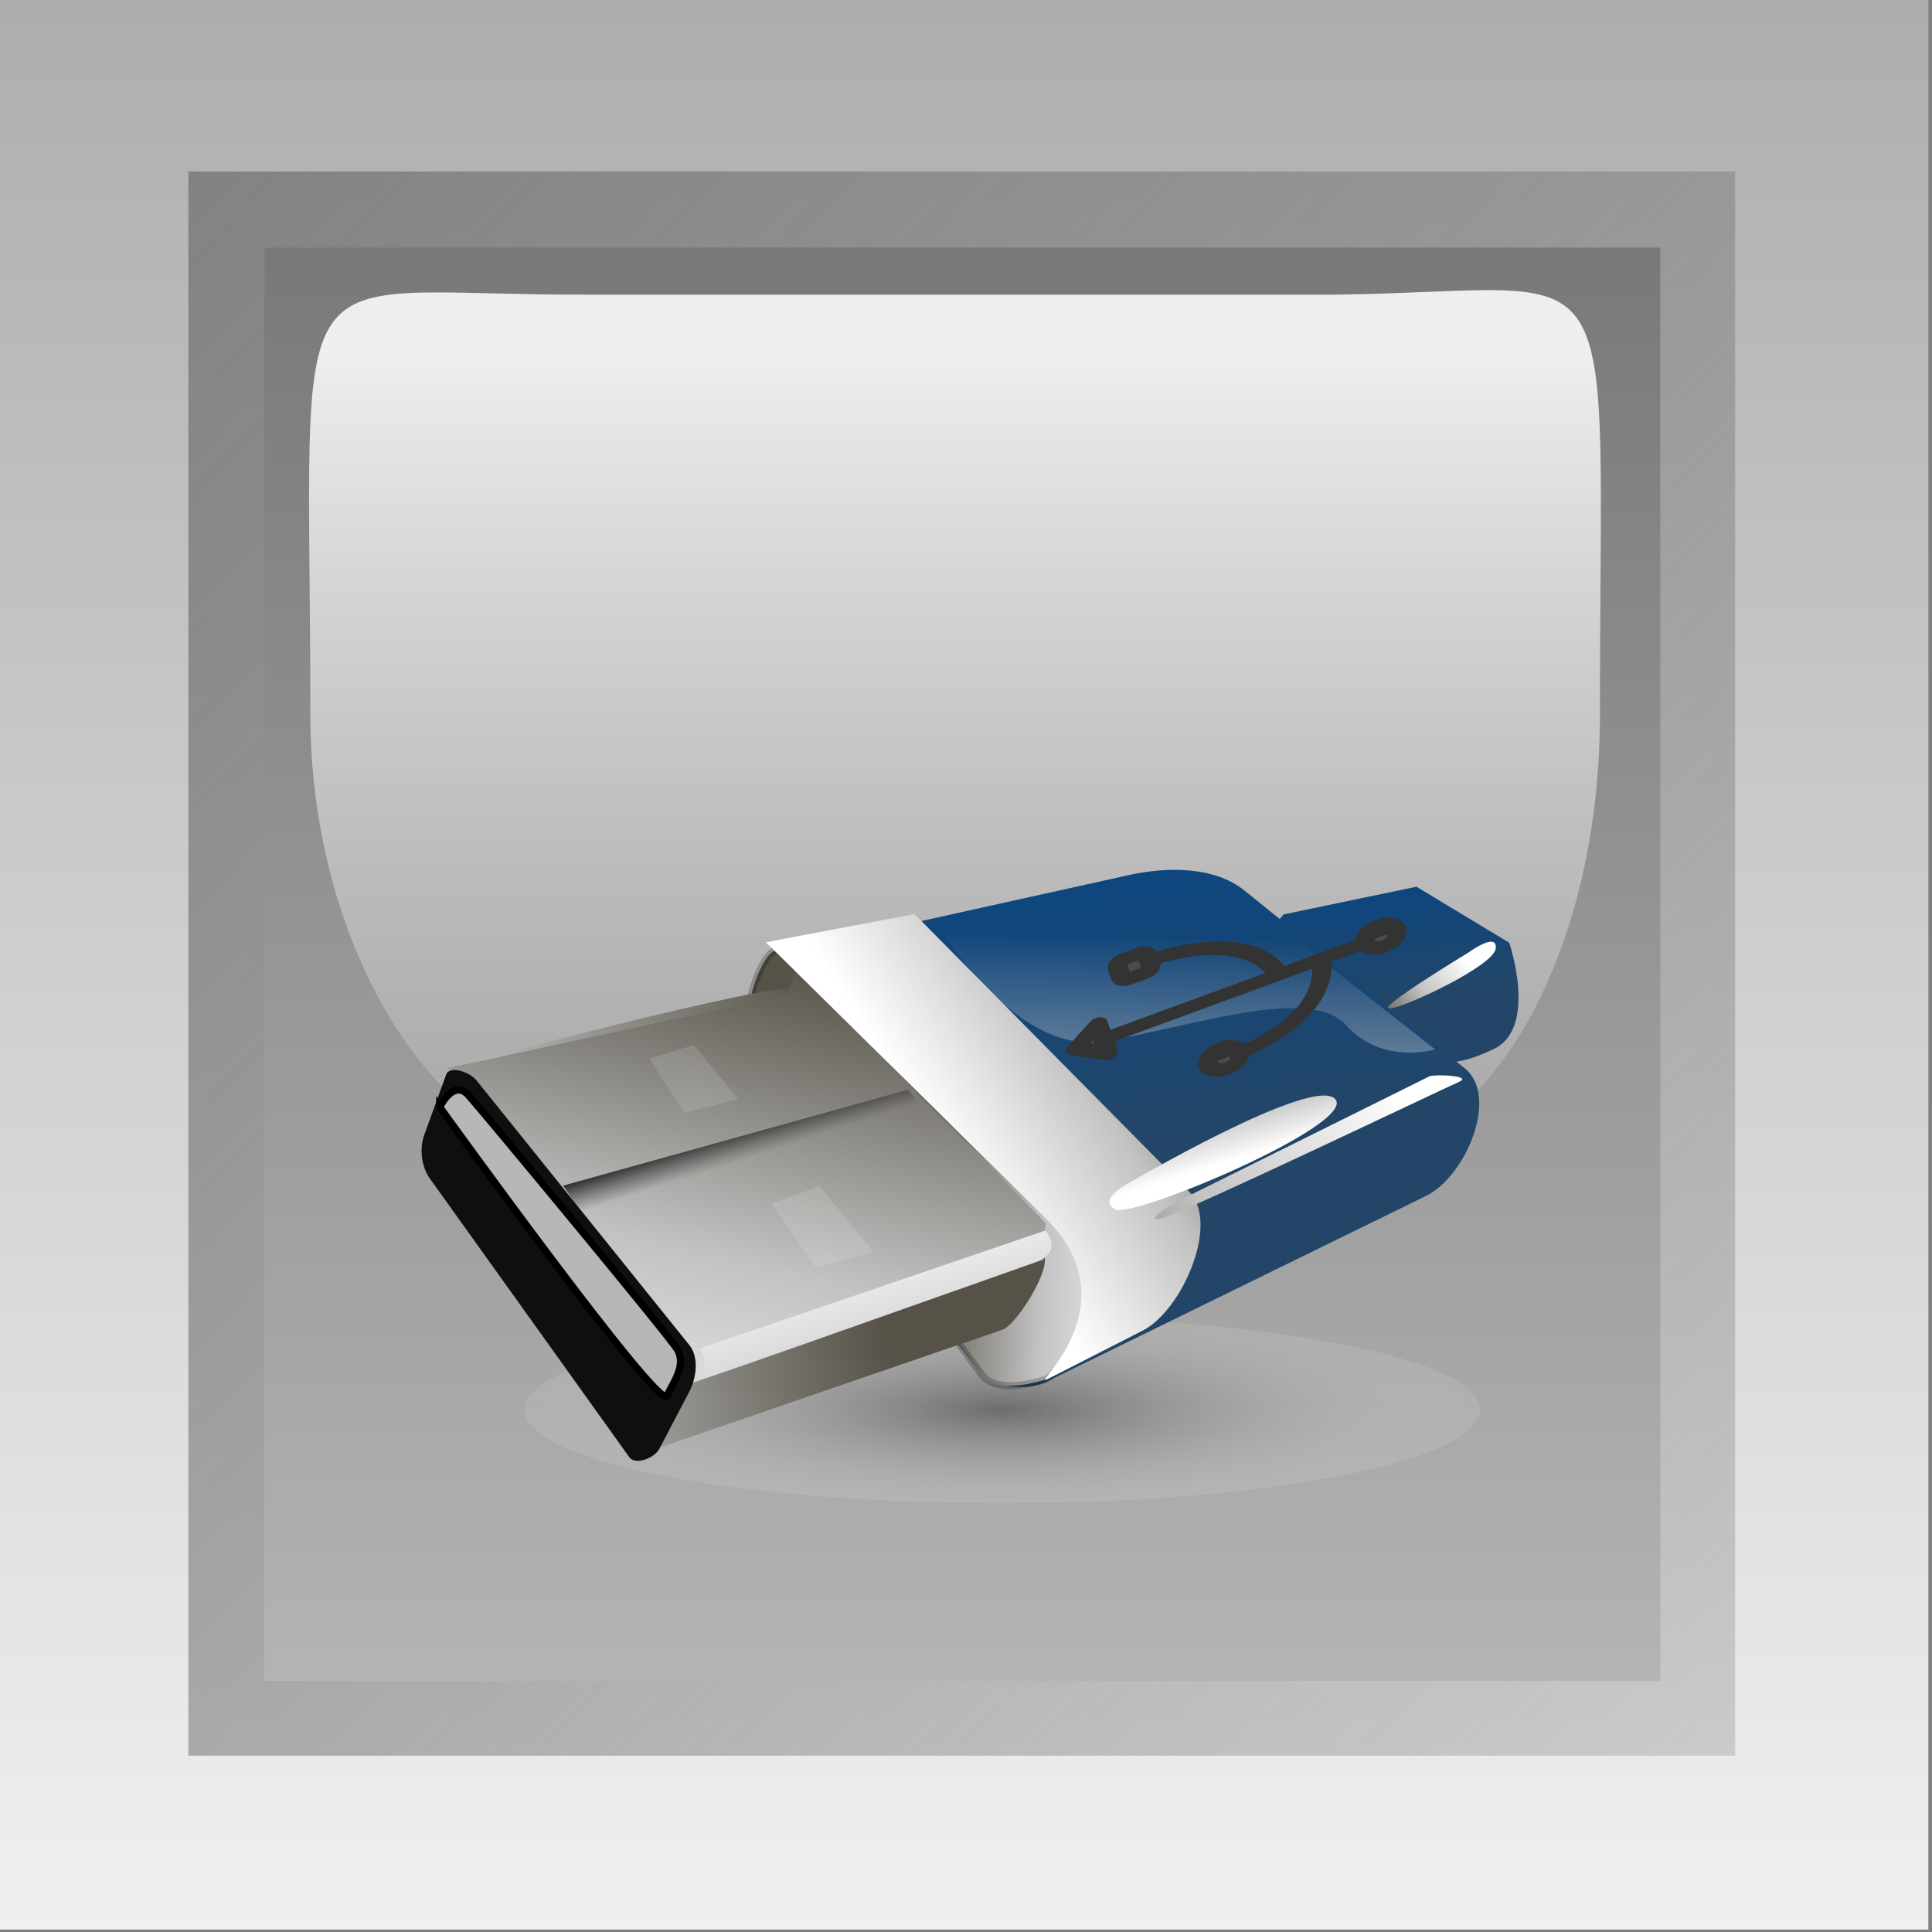
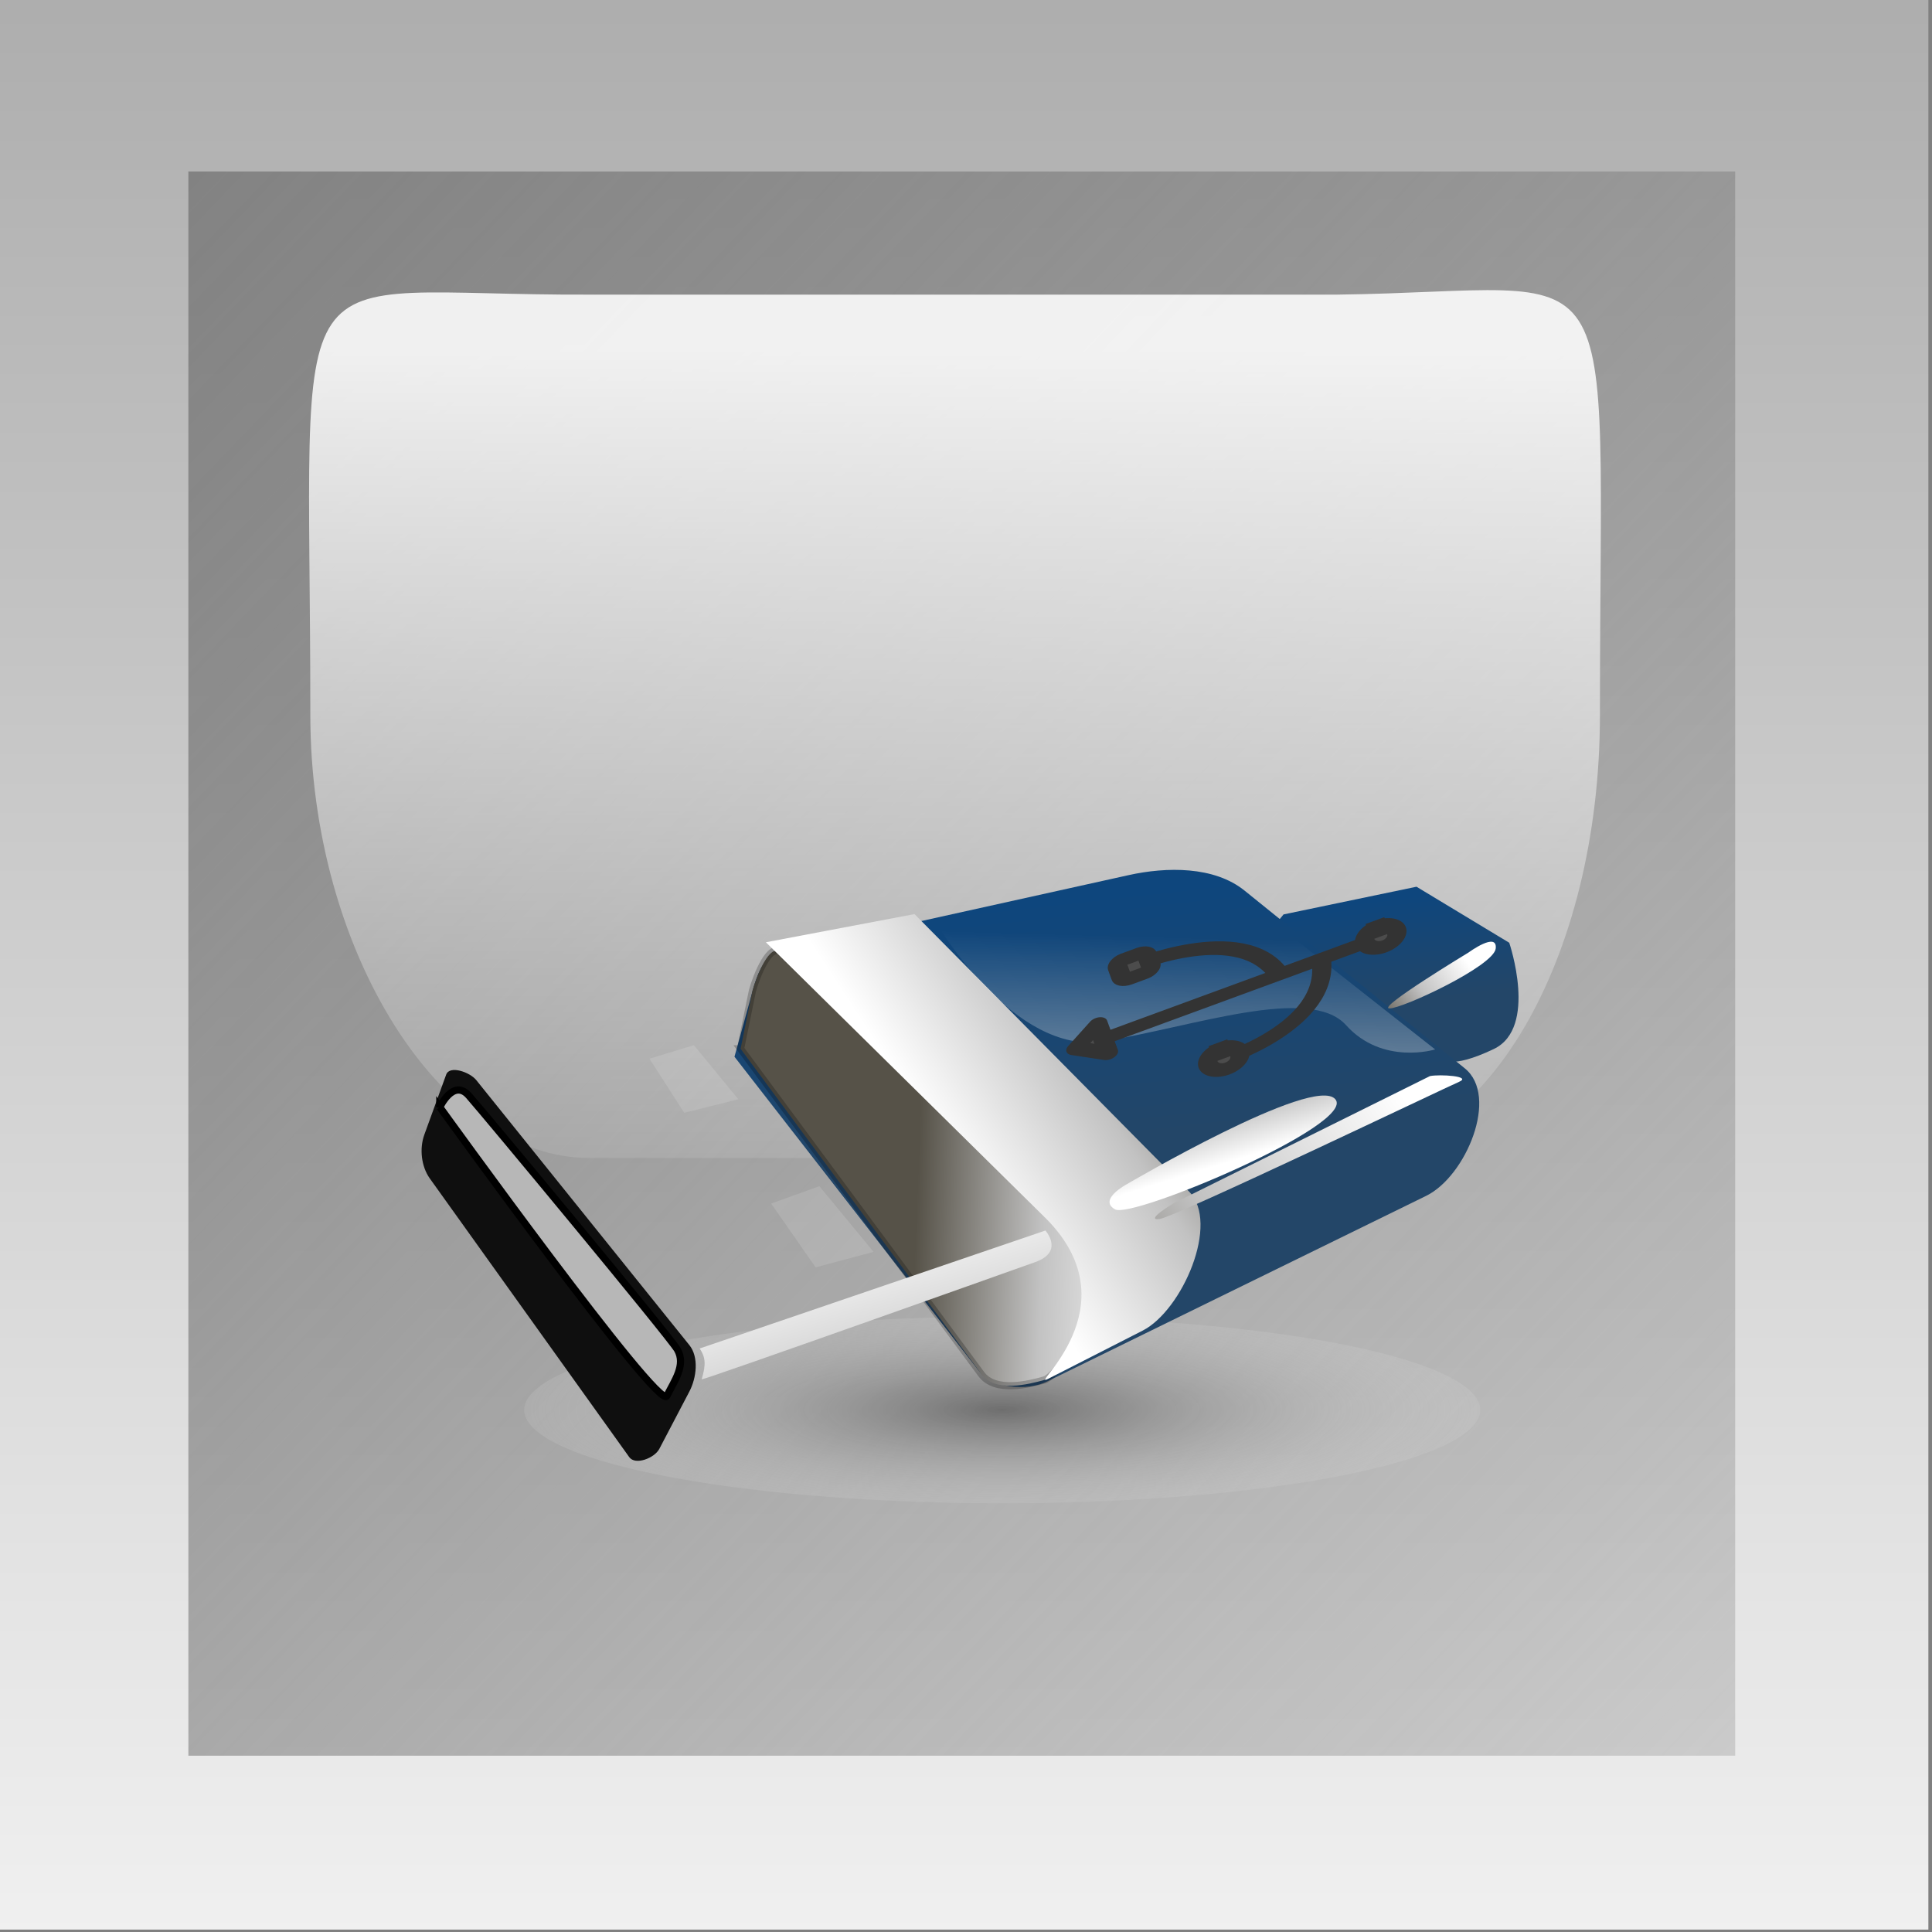
<svg xmlns="http://www.w3.org/2000/svg" xmlns:xlink="http://www.w3.org/1999/xlink" width="50" height="50">
  <rect width="100%" height="100%" fill="#808080" stroke="none" />
  <title>usb icon</title>
  <defs>
    <linearGradient y2="0.134" y1="1.116" xlink:href="#linearGradient6506" x2="0.5" x1="0.5" id="linearGradient31697" />
    <linearGradient id="linearGradient8419">
      <stop stop-color="#787878" offset="0" id="stop8421" />
      <stop stop-color="#b4b4b4" offset="1" id="stop8423" />
    </linearGradient>
    <linearGradient y2="1" y1="-0.005" xlink:href="#linearGradient8419" x2="0.5" x1="0.5" id="linearGradient31708" />
    <linearGradient y2="1" y1="-0.005" xlink:href="#linearGradient5756" x2="1" x1="-0.017" id="linearGradient31588" />
    <linearGradient y2="1" y1="-0.005" xlink:href="#linearGradient5742" x2="0.5" x1="0.5" id="linearGradient31702" />
    <linearGradient id="linearGradient6506">
      <stop stop-color="#ffffff" stop-opacity="0" offset="0" id="stop6508" />
      <stop stop-color="#ffffff" stop-opacity="0.875" offset="1" id="stop6510" />
    </linearGradient>
    <linearGradient id="linearGradient5756">
      <stop stop-color="#828282" offset="0" id="stop5758" />
      <stop stop-color="#929292" stop-opacity="0.353" offset="1" id="stop5760" />
    </linearGradient>
    <linearGradient id="linearGradient5742">
      <stop stop-color="#adadad" offset="0" id="stop5744" />
      <stop stop-color="#f0f0f0" offset="1" id="stop5746" />
    </linearGradient>
    <linearGradient id="svg_106">
      <stop stop-color="#5b5b5b" stop-opacity="0.819" id="svg_154" offset="0" />
      <stop stop-color="white" stop-opacity="0" id="svg_153" offset="1" />
    </linearGradient>
    <linearGradient id="svg_102">
      <stop stop-color="#ffffff" offset="0" id="svg_152" />
      <stop stop-color="#ffffff" stop-opacity="0" offset="1" id="svg_151" />
    </linearGradient>
    <linearGradient id="svg_103">
      <stop stop-color="#565248" offset="0" id="svg_141" />
      <stop stop-color="#c2c2c2" offset="0.5" id="svg_140" />
      <stop stop-color="#fff" offset="1" id="svg_139" />
    </linearGradient>
    <linearGradient id="svg_105">
      <stop stop-color="#234668" id="svg_137" offset="0" />
      <stop stop-color="#0e467d" id="svg_136" offset="1" />
    </linearGradient>
    <linearGradient id="svg_104">
      <stop stop-color="#121212" offset="0" id="svg_134" />
      <stop stop-color="#3f3f3f" stop-opacity="0" offset="1" id="svg_133" />
    </linearGradient>
    <radialGradient r="52.149" fy="88.179" fx="46.786" cy="88.179" cx="46.786" gradientTransform="matrix(1.205, -2.41096e-07, 5.68499e-08, 0.284, -9.612, 63.115)" gradientUnits="userSpaceOnUse" id="svg_100" xlink:href="#svg_106" />
    <linearGradient y2="321.757" x2="6.718" y1="343.763" x1="10.003" gradientTransform="matrix(0.668, 0, 0, 0.513, 120.092, -88.764)" gradientUnits="userSpaceOnUse" id="svg_98" xlink:href="#svg_105" />
    <linearGradient y2="279.817" x2="-35.8" y1="325.067" x1="-30.665" gradientTransform="matrix(0.586, 0, 0, 0.586, 120.092, -88.764)" gradientUnits="userSpaceOnUse" id="svg_96" xlink:href="#svg_105" />
    <linearGradient y2="292.626" x2="-39.656" y1="290.005" x1="-92.296" gradientTransform="matrix(0.525, 0, 0, 0.653, 120.092, -88.764)" gradientUnits="userSpaceOnUse" id="svg_94" xlink:href="#svg_103" />
    <linearGradient y2="435.791" x2="-202.12" y1="417.938" x1="-77.301" gradientTransform="matrix(0.674, 0, 0, 0.509, 120.092, -88.764)" gradientUnits="userSpaceOnUse" id="svg_92" xlink:href="#svg_103" />
    <linearGradient y2="483.128" x2="-122.43" y1="355.245" x1="-80.086" gradientTransform="matrix(0.704, 0, 0, 0.487, 120.092, -88.764)" gradientUnits="userSpaceOnUse" id="svg_90" xlink:href="#svg_103" />
    <linearGradient y2="538.385" x2="-76.779" y1="605.104" x1="-29.34" gradientTransform="matrix(0.9, 0, 0, 0.381, 120.092, -88.764)" gradientUnits="userSpaceOnUse" id="svg_87" xlink:href="#svg_103" />
    <linearGradient y2="332.961" x2="-70.308" y1="299.239" x1="-22.038" gradientTransform="matrix(0.566, 0, 0, 0.606, 120.092, -88.764)" gradientUnits="userSpaceOnUse" id="svg_83" xlink:href="#svg_103" />
    <linearGradient y2="560.914" x2="-65.326" y1="554.611" x1="-71.23" gradientTransform="matrix(0.998, 0, 0, 0.344, 120.092, -88.764)" gradientUnits="userSpaceOnUse" id="svg_81" xlink:href="#svg_104" />
    <linearGradient y2="462.719" x2="-11.899" y1="444.439" x1="-23.115" gradientTransform="matrix(0.825, 0, 0, 0.416, 120.092, -88.764)" gradientUnits="userSpaceOnUse" id="svg_79" xlink:href="#svg_103" />
    <linearGradient y2="475.027" x2="7.927" y1="495.637" x1="-55.5" gradientTransform="matrix(0.856, 0, 0, 0.401, 120.092, -88.764)" gradientUnits="userSpaceOnUse" id="svg_77" xlink:href="#svg_103" />
    <linearGradient y2="374.657" x2="15.628" y1="381.945" x1="-0.523" gradientTransform="matrix(0.744, 0, 0, 0.461, 120.092, -88.764)" gradientUnits="userSpaceOnUse" id="svg_75" xlink:href="#svg_103" />
    <linearGradient y2="124.628" x2="62.27" y1="194.814" x1="56.597" gradientTransform="matrix(1.687, 0, 0, 0.593, -7.857, 6.786)" gradientUnits="userSpaceOnUse" id="svg_72" xlink:href="#svg_102" />
    <symbol id="svg_155" height="128" width="128">
      <g id="svg_68">
        <g transform="translate(-12.732, -42.695)" id="svg_69">
          <g transform="matrix(1.036, 0, 0, 1.036, -3.09, -5.077)" id="svg_70">
            <path opacity="0.94" fill="url(#svg_100)" stroke-width="2" stroke-linejoin="round" stroke-miterlimit="4" id="svg_99" d="m-4.829,89.624a52.143,10.179 0 1 1 0.389,0.456" transform="translate(33.803, 44.123)" />
            <path fill="url(#svg_98)" fill-rule="evenodd" stroke-width="1pt" id="svg_97" d="m111.277,78.253l14.506,-3.023l10.117,6.112c0,0 3.161,9.273 -1.686,11.592c-4.848,2.318 -5.691,1.054 -5.691,1.054l-6.744,2.74l-12.856,-15.596l2.355,-2.878z" />
            <path fill="url(#svg_96)" fill-rule="evenodd" stroke-width="1pt" id="svg_95" d="m51.384,93.777l26.556,34.143c1.574,2.024 5.285,2.392 7.587,1.265l41.309,-20.233c4.351,-2.131 7.986,-10.868 4.215,-13.91l-24.027,-19.39c-3.309,-2.671 -8.494,-2.606 -12.646,-1.686l-38.139,8.447c-1.997,0.442 -2.627,3.281 -3.17,5.253l-1.686,6.112z" />
            <path fill="url(#svg_94)" fill-rule="evenodd" stroke="black" stroke-width="0.586pt" stroke-opacity="0.223" id="svg_93" d="m52.049,92.911l26.258,35.485c1.525,2.061 5.216,1.107 6.902,0.632c1.739,-0.527 9.737,-11.67 0.457,-18.31l-29.229,-28.312c-1.162,-1.125 -2.635,2.502 -3.092,4.159l-1.295,6.346z" />
-             <path fill="url(#svg_92)" fill-rule="evenodd" stroke-width="1pt" id="svg_91" d="m43.395,136.349l37.211,-12.793c1.597,-0.549 5.599,-7.013 4.426,-8.228l-27.886,-28.912c-0.771,-0.8 -36.621,8.055 -37,9.099l-2.384,6.557c-0.547,1.506 -0.336,3.466 0.596,4.769l21.758,30.402c0.659,0.921 2.207,-0.526 3.279,-0.894z" />
-             <path fill="url(#svg_90)" fill-rule="evenodd" stroke-width="1pt" id="svg_89" d="m20.289,94.98l36.785,-7.947l1.054,-2.74l27.188,27.61l-0.211,4.004l-38.497,13.502l-0.509,-3.917l-23.282,-29.458c-0.566,-0.717 -3.422,-0.861 -2.529,-1.054z" />
            <path fill="#0f0f0f" fill-rule="evenodd" stroke-width="1pt" id="svg_88" d="m43.184,136.559l3.279,-6.259c0.784,-1.496 1.058,-3.751 0,-5.067l-23.249,-28.912c-0.696,-0.866 -2.899,-1.64 -3.279,-0.596l-2.384,6.557c-0.547,1.506 -0.336,3.466 0.596,4.769l21.758,30.402c0.659,0.921 2.753,0.109 3.279,-0.894z" />
            <path fill="url(#svg_87)" fill-rule="evenodd" stroke-width="1pt" id="svg_86" d="m47.591,125.602l37.716,-12.869c0.298,0.373 1.84,2.391 -1.111,3.444c-2.951,1.054 -35.723,12.722 -36.394,12.797c0.526,-1.72 0.381,-2.472 -0.211,-3.372z" />
            <path fill="white" fill-opacity="0.126" fill-rule="evenodd" stroke-width="3.5" stroke-linecap="round" stroke-linejoin="round" stroke-opacity="0.223" id="svg_85" d="m55.389,109.795l4.848,6.955l6.323,-1.686l-5.916,-7.166l-5.254,1.897z" />
            <path fill="white" fill-opacity="0.126" fill-rule="evenodd" stroke-width="3.5" stroke-linecap="round" stroke-linejoin="round" stroke-opacity="0.223" id="svg_84" d="m45.904,99.89l5.901,-1.475l-4.848,-5.901l-4.848,1.475l3.794,5.901z" />
            <path fill="url(#svg_83)" fill-rule="evenodd" stroke-width="1pt" id="svg_82" d="m85.372,111.428c9.639,9.715 -2.073,18.658 0.211,17.493l10.327,-5.269c4.316,-2.202 8.466,-11.731 5.058,-15.175l-29.943,-30.262l-16.214,3.074l30.56,30.139z" />
-             <path fill="url(#svg_81)" fill-rule="evenodd" stroke-width="1pt" id="svg_80" d="m32.699,107.837l1.959,2.925l36.96,-11.715l-1.265,-1.686l-37.654,10.476z" />
            <path fill="url(#svg_79)" fill-rule="evenodd" stroke-width="1pt" id="svg_78" d="m94.169,107.688c0,0 20.444,-12.013 22.762,-9.273c2.318,2.74 -22.13,13.067 -24.027,12.013c-1.897,-1.054 1.265,-2.74 1.265,-2.74z" />
            <path fill="url(#svg_77)" fill-rule="evenodd" stroke-width="1pt" id="svg_76" d="m127.258,95.885c1.054,-0.211 4.637,0 3.161,0.632c-1.475,0.632 -30.982,14.753 -32.668,14.964c-1.686,0.211 1.475,-1.686 1.475,-1.686l28.031,-13.91z" />
            <path fill="url(#svg_75)" fill-rule="evenodd" stroke-width="1pt" id="svg_74" d="m131.474,82.396c0,0 3.161,-2.318 2.951,-0.422c-0.211,1.897 -10.117,6.534 -11.592,6.534c-1.475,0 8.641,-6.112 8.641,-6.112z" />
            <path fill="#b7b7b7" fill-rule="evenodd" stroke="black" stroke-width="0.586pt" id="svg_73" d="m19.239,99.278c0,0 1.475,-3.161 3.161,-1.265c1.686,1.897 21.814,26.134 22.762,27.715c0.948,1.686 -0.316,3.372 -1.159,5.058c-0.843,1.686 -24.764,-31.509 -24.764,-31.509z" />
            <path fill="url(#svg_72)" fill-rule="evenodd" stroke-width="1pt" id="svg_71" d="m73.46,79.281c0,0 8.397,14.363 18.12,12.816c9.723,-1.547 22.539,-6.187 26.517,-1.768c3.977,4.419 9.723,2.652 9.723,2.652l-20.771,-16.352c-3.618,-2.848 -9.205,-2.767 -13.7,-1.768l-19.887,4.419z" />
          </g>
        </g>
      </g>
    </symbol>
    <symbol y="0" x="0" width="60" id="svg_170" height="60">
      <path fill="none" fill-opacity="0.75" fill-rule="evenodd" stroke="#333333" stroke-width="2.64" transform="matrix(1.15, 0, 0, 1.218, -2.325, -4.245)" id="svg_165" d="m27.357,9.74l0,38.681" />
      <path fill="none" fill-opacity="0.75" fill-rule="evenodd" stroke="#333333" stroke-width="2.717" transform="matrix(1.15, 0, 0, 1.15, -2.325, 1.249)" id="svg_164" d="m27.23,37.439c-14.251,-1.909 -12.979,-17.559 -12.979,-17.559" />
      <path fill="none" fill-opacity="0.75" fill-rule="evenodd" stroke="#333333" stroke-width="2.717" transform="matrix(1.15, 0, 0, 1.15, -2.325, 0.956)" id="svg_163" d="m27.611,31.537c13.742,-2.545 12.342,-18.832 12.342,-18.832" />
      <path fill="#4c4c4c" fill-rule="evenodd" stroke="#333333" stroke-width="2.717" stroke-linecap="round" stroke-linejoin="round" transform="matrix(1.15, 0, 0, 1.15, 15.092, -12.363)" id="svg_162" d="m8.907,17.629l6.744,0l-3.308,-3.944l-3.436,3.944z" />
      <path fill="#4c4c4c" fill-rule="evenodd" stroke="#333333" stroke-width="2.717" transform="matrix(1.15, 0, 0, 1.15, 14.945, 45.889)" id="svg_161" d="m14.76,7.322a2.29,2.29 0 1 0 -4.581,0a2.29,2.29 0 1 0 4.581,0l-2.29,0l2.29,0z" />
      <path fill="#4c4c4c" fill-rule="evenodd" stroke="#333333" stroke-width="2.717" transform="matrix(1.15, 0, 0, 1.15, -0.13, 16.178)" id="svg_160" d="m14.76,7.322a2.29,2.29 0 1 0 -4.581,0a2.29,2.29 0 1 0 4.581,0l-2.29,0l2.29,0z" />
      <rect fill="#4c4c4c" fill-rule="evenodd" stroke="#333333" stroke-width="2.717" y="12.921" x="37.536" width="4.326" transform="matrix(1.15, 0, 0, 1.15, -2.179, -0.947)" rx="1" id="svg_159" height="4.326" />
    </symbol>
  </defs>
  <g>
    <title>Layer 1</title>
    <g id="svg_172">
      <g id="layer1">
        <g transform="matrix(31.25, 0, 0, 31.25, -475, -975)" id="g31730">
          <path fill="url(#linearGradient31702)" stroke-width="0.8" stroke-linecap="round" stroke-linejoin="round" stroke-miterlimit="4" id="path31578" d="m15.197,31.198l1.6,0l0,1.6l-1.6,0l0,-1.6z" />
          <path fill="url(#linearGradient31588)" stroke-width="0.8" stroke-linecap="round" stroke-linejoin="round" stroke-miterlimit="4" id="path31580" d="m15.356,31.342l0,1.312l1.281,0l0,-1.312l-1.281,0z" />
-           <path fill="url(#linearGradient31708)" stroke-width="0.8" stroke-linecap="round" stroke-linejoin="round" stroke-miterlimit="4" id="path31582" d="m15.419,31.405l0,1.187l1.156,0l0,-1.187l-1.156,0z" />
          <path fill="url(#linearGradient31697)" stroke-width="0.8" stroke-linecap="round" stroke-linejoin="round" stroke-miterlimit="4" id="path31584" d="m15.688,31.444c-0.261,0.001 -0.231,-0.052 -0.231,0.348c0,0.195 0.108,0.367 0.231,0.367l0.619,0c0.123,0 0.218,-0.165 0.218,-0.367c0,-0.403 0.026,-0.351 -0.218,-0.348l-0.619,0z" />
        </g>
      </g>
      <use x="24.034" y="-10.925" transform="matrix(0.229, 0, 0, 0.229, 4.937, 18.542)" xlink:href="#svg_155" id="svg_156" />
      <use x="61.347" y="-86.021" transform="rotate(-110.155, 31.996, 25.649) matrix(0.104, 3.72529e-09, 3.72529e-09, 0.165, 22.61, 34.877)" xlink:href="#svg_170" id="svg_171" />
    </g>
  </g>
</svg>